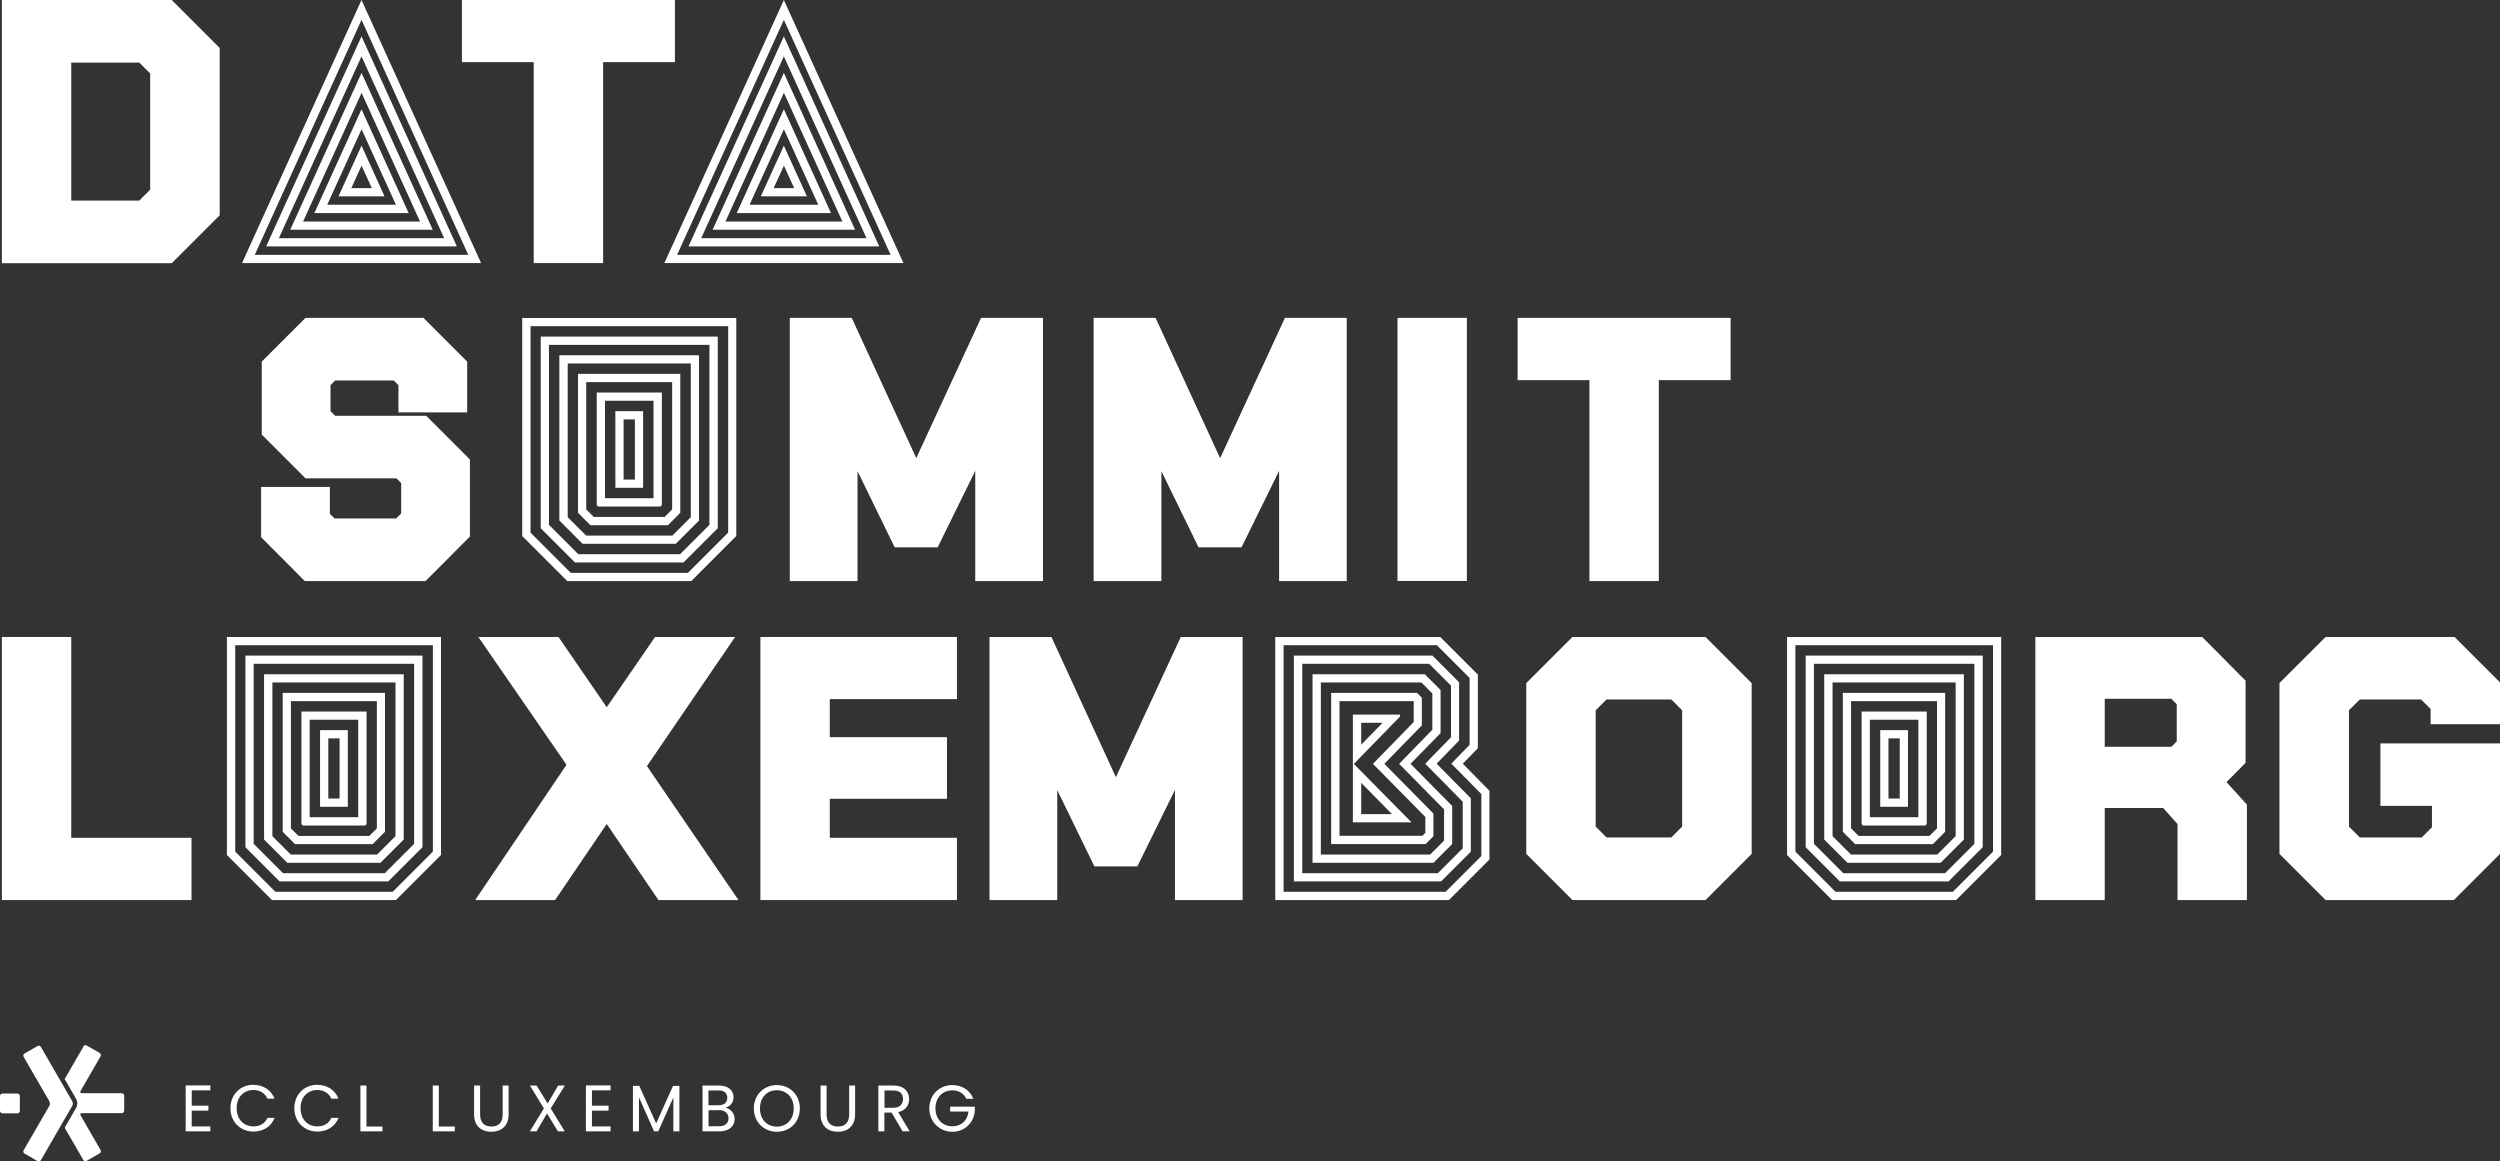
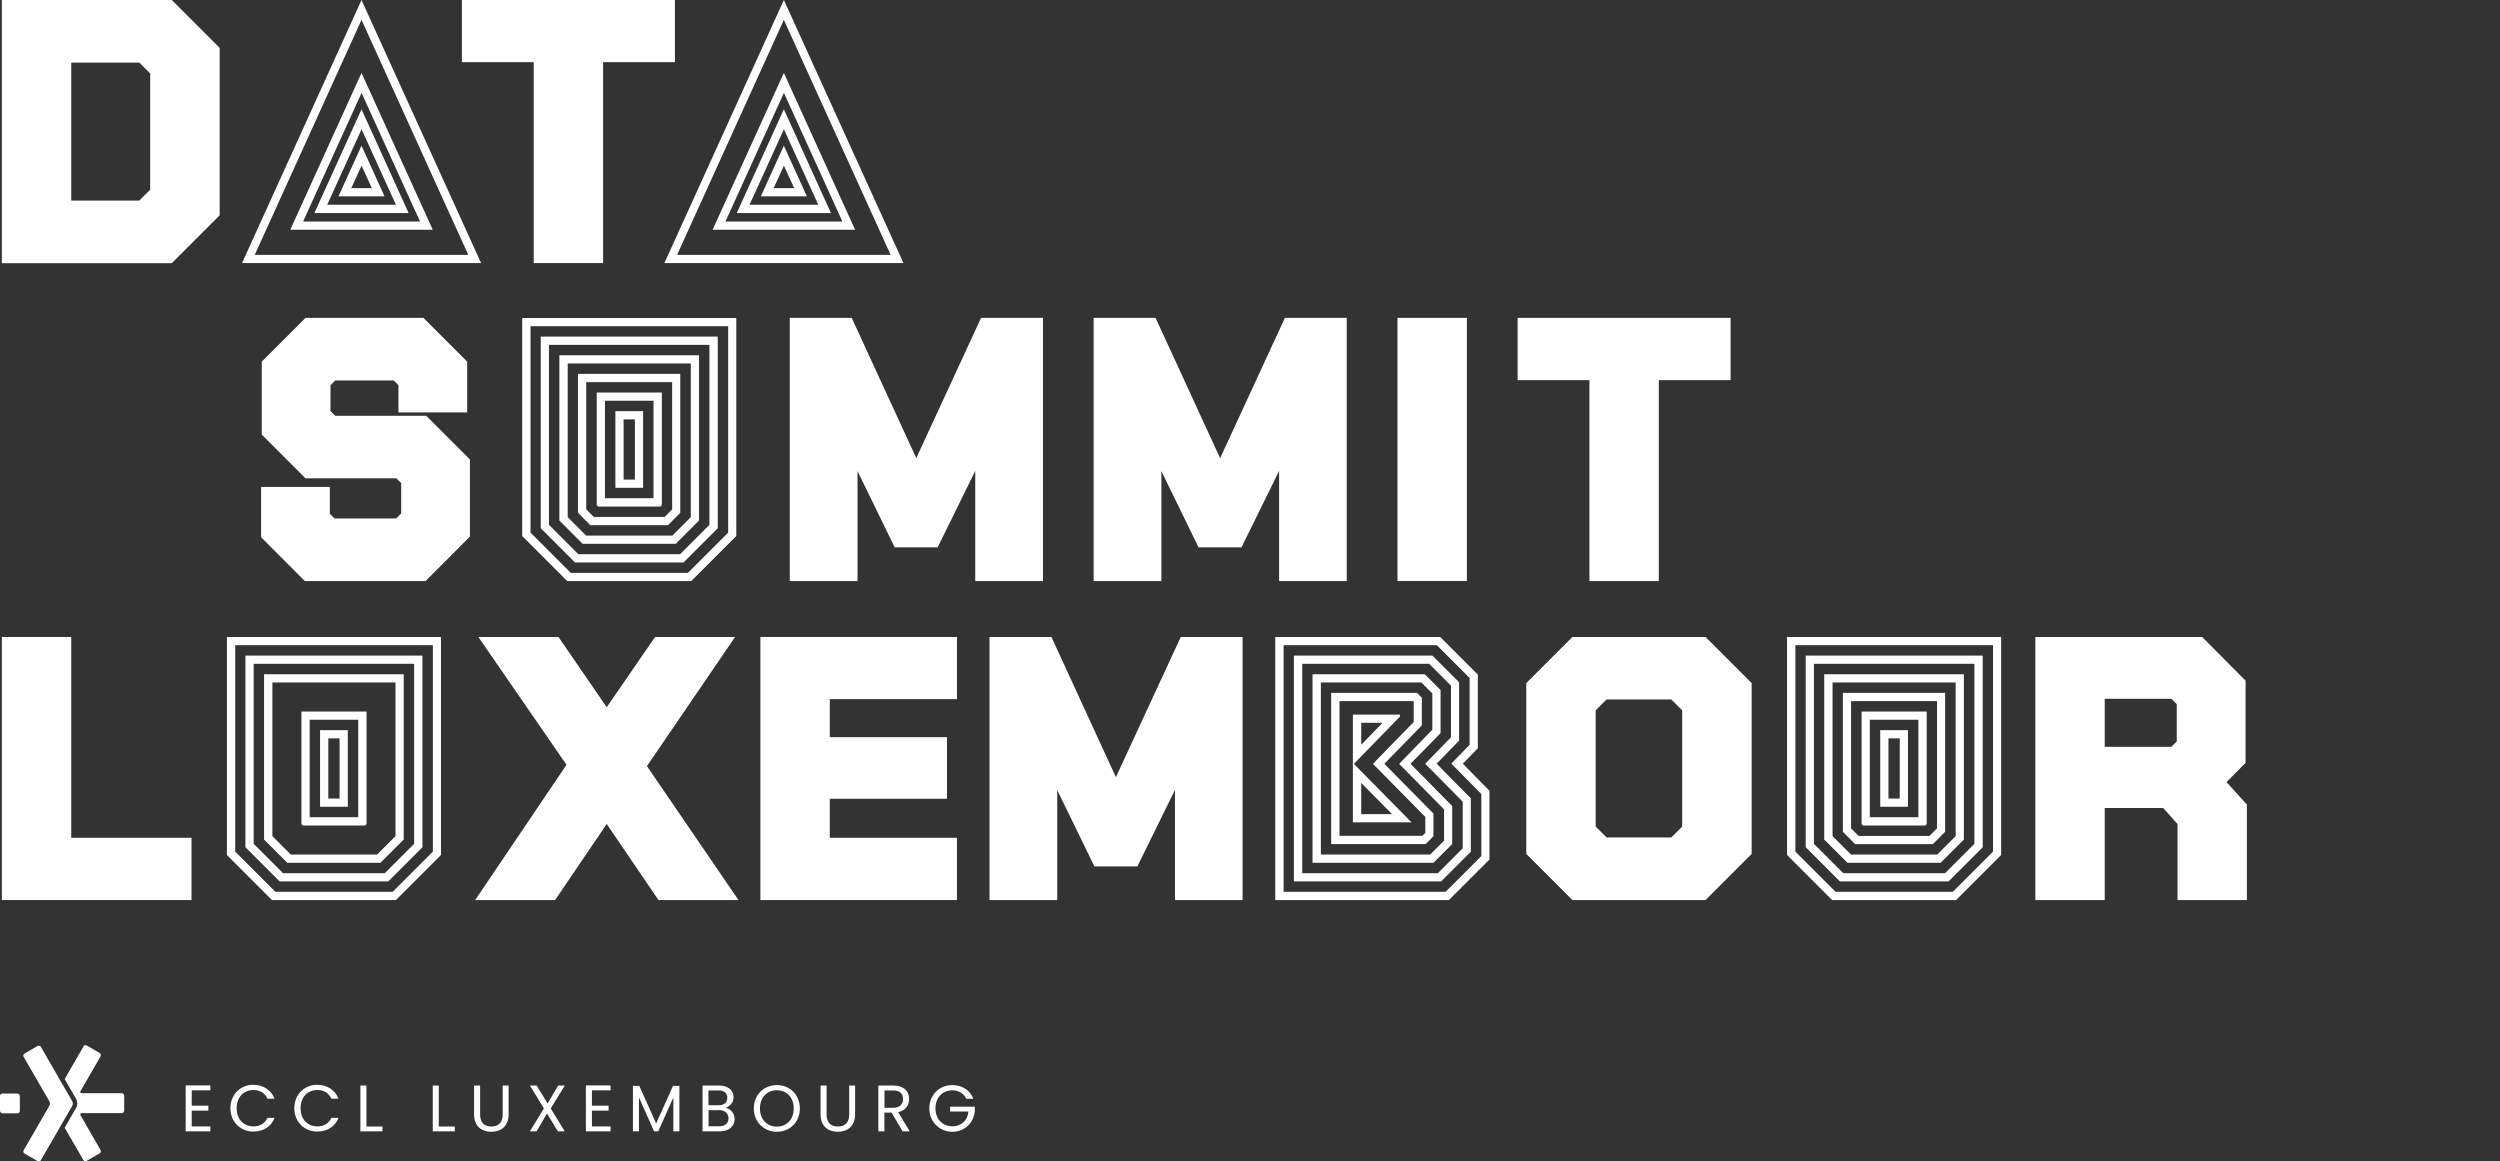
<svg xmlns="http://www.w3.org/2000/svg" id="Calque_1" viewBox="0 0 228.07 105.95">
  <rect x="0" y="0" width="228.07" height="105.95" fill="#333333" stroke="none" />
  <defs>
    <style>.cls-1{fill:#ffffff;stroke-width:0px;}</style>
  </defs>
  <path class="cls-1" d="M32.98,1.81l9.74,21.44h-19.48L32.98,1.81M32.98,0l-10.9,24h21.81L32.98,0h0Z" />
-   <path class="cls-1" d="M32.98,5.14l7.54,16.59h-15.08l7.54-16.59M32.98,3.32l-8.7,19.16h17.4L32.98,3.32h0Z" />
  <path class="cls-1" d="M32.98,8.46l5.34,11.75h-10.67l5.34-11.75M32.98,6.65l-6.5,14.31h13l-6.5-14.31h0Z" />
  <path class="cls-1" d="M32.98,11.78l3.14,6.9h-6.27l3.14-6.9M32.98,9.97l-4.3,9.47h8.6l-4.3-9.47h0Z" />
  <path class="cls-1" d="M32.98,15.1l.94,2.06h-1.87l.94-2.06M32.98,13.29l-2.1,4.62h4.2l-2.1-4.62h0Z" />
  <path class="cls-1" d="M.17,24V0h15.5l4.37,4.37v15.27l-4.37,4.37H.17ZM12.71,18.29l.99-.99V6.7l-.99-.99h-6.21v12.59h6.21Z" />
  <path class="cls-1" d="M71.51,1.81l9.74,21.44h-19.48L71.51,1.81M71.51,0l-10.9,24h21.81L71.51,0h0Z" />
-   <path class="cls-1" d="M71.51,5.14l7.54,16.59h-15.08l7.54-16.59M71.51,3.32l-8.7,19.16h17.4l-8.7-19.16h0Z" />
  <path class="cls-1" d="M71.51,8.46l5.34,11.75h-10.67l5.34-11.75M71.51,6.65l-6.5,14.31h13l-6.5-14.31h0Z" />
  <path class="cls-1" d="M71.51,11.78l3.14,6.9h-6.27l3.14-6.9M71.51,9.97l-4.3,9.47h8.6l-4.3-9.47h0Z" />
  <path class="cls-1" d="M71.51,15.1l.94,2.06h-1.87l.94-2.06M71.51,13.29l-2.1,4.62h4.2l-2.1-4.62h0Z" />
  <polygon class="cls-1" points="48.69 24 48.69 5.67 42.14 5.67 42.14 0 61.57 0 61.57 5.67 55.02 5.67 55.02 24 48.69 24" />
  <polygon class="cls-1" points="27.81 53.01 23.82 49.01 23.82 44.42 30.09 44.42 30.09 46.87 30.52 47.3 36.14 47.3 36.6 46.84 36.6 44.07 36.17 43.64 27.87 43.64 23.88 39.65 23.88 32.99 27.87 29 38.63 29 42.62 32.99 42.62 37.62 36.35 37.62 36.35 35.14 35.92 34.71 30.58 34.71 30.15 35.14 30.15 37.5 30.58 37.93 38.88 37.93 42.87 41.92 42.87 48.95 38.82 53.01 27.81 53.01" />
  <polygon class="cls-1" points="88.97 53.01 88.97 42.96 85.54 49.93 81.62 49.93 78.23 42.98 78.23 53.01 72.05 53.01 72.05 29 77.7 29 83.59 41.79 89.5 29 95.15 29 95.15 53.01 88.97 53.01" />
  <polygon class="cls-1" points="116.69 53.01 116.69 42.96 113.26 49.93 109.34 49.93 105.95 42.98 105.95 53.01 99.77 53.01 99.77 29 105.42 29 111.31 41.8 117.22 29 122.86 29 122.86 53.01 116.69 53.01" />
  <rect class="cls-1" x="127.49" y="29" width="6.33" height="24" />
  <polygon class="cls-1" points="145 53.01 145 34.68 138.45 34.68 138.45 29 157.88 29 157.88 34.68 151.33 34.68 151.33 53.01 145 53.01" />
  <path class="cls-1" d="M66.43,29.76v18.83l-3.67,3.67h-10.69l-3.67-3.67v-18.83h18.04M67.18,29.01h-19.54v19.89l4.11,4.11h11.31l4.11-4.11v-19.89h0Z" />
  <path class="cls-1" d="M64.72,31.46v16.42l-2.68,2.68h-9.28l-2.68-2.68v-16.42h14.64M65.47,30.71h-16.14v17.48l3.12,3.12h9.91l3.12-3.12v-17.48h0Z" />
  <path class="cls-1" d="M63.02,33.16v14.02l-1.68,1.68h-7.87l-1.68-1.68v-14.02h11.24M63.77,32.41h-12.74v15.08l2.12,2.12h8.5l2.12-2.12v-15.08h0Z" />
  <path class="cls-1" d="M61.32,34.86v11.61l-.69.69h-6.46l-.69-.69v-11.61h7.84M62.07,34.11h-9.34v12.67l1.12,1.13h7.09l1.12-1.13v-12.67h0Z" />
  <path class="cls-1" d="M59.62,36.56v8.89h-4.43v-8.89h4.43M60.37,35.81h-5.93v10.27l.13.13h5.68l.13-.13v-10.27h0Z" />
  <path class="cls-1" d="M57.92,38.26v5.49h-1.03v-5.49h1.03M58.67,37.51h-2.53v6.99h2.53v-6.99h0Z" />
  <polygon class="cls-1" points=".17 82.11 .17 58.11 6.5 58.11 6.5 76.43 17.47 76.43 17.47 82.11 .17 82.11" />
  <polygon class="cls-1" points="60.07 82.11 55.35 75.17 50.64 82.11 43.35 82.11 51.68 69.77 43.64 58.11 50.95 58.11 55.35 64.52 59.76 58.11 67.06 58.11 59.02 69.89 67.37 82.11 60.07 82.11" />
  <path class="cls-1" d="M39.49,58.86v18.83l-3.67,3.67h-10.69l-3.67-3.67v-18.83h18.04M40.24,58.11h-19.54v19.89l4.11,4.11h11.31l4.11-4.11v-19.89h0Z" />
  <path class="cls-1" d="M37.78,60.56v16.42l-2.68,2.68h-9.28l-2.68-2.68v-16.42h14.64M38.53,59.81h-16.14v17.48l3.12,3.12h9.91l3.12-3.12v-17.48h0Z" />
  <path class="cls-1" d="M36.08,62.26v14.02l-1.68,1.68h-7.87l-1.68-1.68v-14.02h11.24M36.83,61.51h-12.74v15.08l2.12,2.12h8.5l2.12-2.12v-15.08h0Z" />
-   <path class="cls-1" d="M34.38,63.96v11.61l-.69.69h-6.46l-.69-.69v-11.61h7.84M35.13,63.21h-9.34v12.67l1.12,1.13h7.09l1.12-1.13v-12.67h0Z" />
  <path class="cls-1" d="M32.68,65.66v8.89h-4.43v-8.89h4.43M33.43,64.91h-5.93v10.27l.13.13h5.68l.13-.13v-10.27h0Z" />
  <path class="cls-1" d="M30.98,67.36v5.49h-1.03v-5.49h1.03M31.73,66.61h-2.53v6.99h2.53v-6.99h0Z" />
  <path class="cls-1" d="M181.82,58.86v18.83l-3.67,3.67h-10.69l-3.67-3.67v-18.83h18.04M182.57,58.11h-19.54v19.89l4.11,4.11h11.31l4.11-4.11v-19.89h0Z" />
  <path class="cls-1" d="M180.12,60.56v16.42l-2.68,2.68h-9.28l-2.68-2.68v-16.42h14.64M180.87,59.81h-16.14v17.48l3.12,3.12h9.91l3.12-3.12v-17.48h0Z" />
  <path class="cls-1" d="M178.41,62.26v14.02l-1.68,1.68h-7.87l-1.68-1.68v-14.02h11.24M179.16,61.51h-12.74v15.08l2.12,2.12h8.5l2.12-2.12v-15.08h0Z" />
  <path class="cls-1" d="M176.71,63.96v11.61l-.69.69h-6.46l-.69-.69v-11.61h7.84M177.46,63.21h-9.34v12.67l1.12,1.13h7.09l1.12-1.13v-12.67h0Z" />
  <path class="cls-1" d="M175.01,65.66v8.89h-4.43v-8.89h4.43M175.76,64.91h-5.93v10.27l.13.13h5.68l.13-.13v-10.27h0Z" />
  <path class="cls-1" d="M173.31,67.36v5.49h-1.03v-5.49h1.03M174.06,66.61h-2.53v6.99h2.53v-6.99h0Z" />
  <polygon class="cls-1" points="69.37 82.11 69.37 58.11 87.3 58.11 87.3 63.78 75.7 63.78 75.7 67.25 86.39 67.25 86.39 72.87 75.7 72.87 75.7 76.43 87.3 76.43 87.3 82.11 69.37 82.11" />
  <polygon class="cls-1" points="107.19 82.11 107.19 72.06 103.76 79.04 99.84 79.04 96.45 72.08 96.45 82.11 90.27 82.11 90.27 58.11 95.92 58.11 101.8 70.9 107.72 58.11 113.36 58.11 113.36 82.11 107.19 82.11" />
  <path class="cls-1" d="M143.45,82.11l-4.21-4.21v-15.58l4.21-4.21h12.14l4.21,4.21v15.58l-4.21,4.21h-12.14ZM152.47,76.4l.99-.99v-10.61l-.99-.99h-5.91l-.99.99v10.61l.99.99h5.91Z" />
  <path class="cls-1" d="M198.65,82.11v-6.94l-1.31-1.46h-5.33v8.4h-6.33v-24h15.22l3.96,3.99v7.49l-1.74,1.76,1.86,2.05v8.71h-6.33ZM198.09,68.13l.49-.49v-3.4l-.49-.49h-6.08v4.38h6.08Z" />
-   <polygon class="cls-1" points="212.16 82.11 207.95 77.9 207.95 62.31 212.16 58.11 223.92 58.11 228.07 62.25 228.07 66.07 221.74 66.07 221.74 64.68 220.87 63.81 215.28 63.81 214.29 64.8 214.29 75.41 215.28 76.4 220.93 76.4 221.86 75.47 221.86 73.52 217.16 73.52 217.16 67.82 228.07 67.82 228.07 77.9 223.86 82.11 212.16 82.11" />
  <path class="cls-1" d="M131.08,58.86l2.99,2.99v6.1l-1.16,1.19-.51.53.52.52,2.22,2.25v5.66l-3.26,3.26h-14.78v-22.5h13.99M131.39,58.11h-15.05v24h15.84l3.7-3.7v-6.27l-2.43-2.47,1.37-1.41v-6.72l-3.43-3.43h0Z" />
  <path class="cls-1" d="M130.38,60.56l1.99,1.99v4.71l-1.84,1.89-.51.53.52.52,2.9,2.94v4.25l-2.27,2.27h-12.37v-19.1h11.59M130.69,59.81h-12.65v20.6h13.43l2.71-2.71v-4.87l-3.12-3.16,2.05-2.11v-5.32l-2.43-2.43h0Z" />
  <path class="cls-1" d="M129.67,62.26l1,1v3.31l-2.52,2.59-.51.53.52.52,3.58,3.63v2.85l-1.27,1.27h-9.97v-15.7h9.18M129.98,61.51h-10.24v17.2h11.03l1.71-1.71v-3.47l-3.8-3.85,2.74-2.8v-3.93l-1.44-1.44h0Z" />
  <path class="cls-1" d="M128.97,63.96h0v1.91l-3.21,3.29-.51.53.52.52,4.26,4.32v1.45l-.27.27h-7.56v-12.29h6.78M129.28,63.21h-7.84v13.79h8.62l.71-.71v-2.07l-4.48-4.54,3.42-3.5v-2.53l-.44-.44h0Z" />
  <path class="cls-1" d="M126.13,65.94l-1.95,2v-2h1.95M124.18,71.42l2.81,2.85h-2.81v-2.85M127.73,65.19h-4.31v9.83h5.35l-5.26-5.33,4.21-4.32v-.18h0Z" />
  <path class="cls-1" d="M19.19,99.47h-1.7v1.4h1.52v.45h-1.52v1.44h1.7v.45h-2.25v-4.19h2.25v.45Z" />
  <path class="cls-1" d="M23.11,98.97c.91,0,1.62.46,1.94,1.26h-.65c-.23-.5-.67-.79-1.28-.79-.88,0-1.53.64-1.53,1.66s.65,1.66,1.53,1.66c.61,0,1.06-.28,1.28-.78h.65c-.31.8-1.03,1.25-1.94,1.25-1.17,0-2.09-.88-2.09-2.13s.92-2.14,2.09-2.14Z" />
  <path class="cls-1" d="M28.94,98.97c.91,0,1.62.46,1.94,1.26h-.65c-.23-.5-.67-.79-1.28-.79-.88,0-1.53.64-1.53,1.66s.65,1.66,1.53,1.66c.61,0,1.06-.28,1.28-.78h.65c-.31.8-1.03,1.25-1.94,1.25-1.17,0-2.09-.88-2.09-2.13s.92-2.14,2.09-2.14Z" />
  <path class="cls-1" d="M33.43,99.03v3.74h1.46v.44h-2.01v-4.18h.55Z" />
  <path class="cls-1" d="M40.03,99.03v3.74h1.46v.44h-2.01v-4.18h.55Z" />
  <path class="cls-1" d="M43.26,99.03h.54v2.64c0,.77.41,1.1,1.03,1.1s1.03-.33,1.03-1.1v-2.64h.54v2.64c0,1.08-.71,1.58-1.58,1.58s-1.57-.5-1.57-1.58v-2.64Z" />
  <path class="cls-1" d="M49.9,101.58l-.95,1.63h-.61l1.28-2.09-1.28-2.09h.61l1.01,1.64.96-1.64h.61l-1.29,2.09,1.28,2.09h-.62l-1-1.63Z" />
  <path class="cls-1" d="M55.7,99.47h-1.7v1.4h1.52v.45h-1.52v1.44h1.7v.45h-2.25v-4.19h2.25v.45Z" />
  <path class="cls-1" d="M57.73,99.06h.59l1.54,3.43,1.54-3.43h.58v4.15h-.55v-3.09l-1.38,3.09h-.38l-1.38-3.1v3.1h-.55v-4.15Z" />
  <path class="cls-1" d="M65.65,103.21h-1.56v-4.18h1.5c.88,0,1.33.48,1.33,1.06,0,.53-.33.83-.73.97.46.08.83.52.83,1.03,0,.63-.5,1.12-1.36,1.12ZM65.54,99.48h-.91v1.35h.92c.51,0,.8-.25.8-.68s-.28-.68-.82-.68ZM65.59,101.28h-.95v1.47h.96c.54,0,.86-.27.86-.73s-.35-.75-.88-.75Z" />
  <path class="cls-1" d="M70.87,103.25c-1.17,0-2.1-.88-2.1-2.13s.92-2.13,2.1-2.13,2.1.88,2.1,2.13-.92,2.13-2.1,2.13ZM70.87,102.78c.88,0,1.54-.64,1.54-1.66s-.66-1.66-1.54-1.66-1.54.64-1.54,1.66.66,1.66,1.54,1.66Z" />
  <path class="cls-1" d="M74.87,99.03h.54v2.64c0,.77.41,1.1,1.03,1.1s1.03-.33,1.03-1.1v-2.64h.54v2.64c0,1.08-.71,1.58-1.58,1.58s-1.57-.5-1.57-1.58v-2.64Z" />
  <path class="cls-1" d="M81.49,99.03c.98,0,1.45.55,1.45,1.23,0,.53-.29,1.04-1,1.2l1.05,1.75h-.65l-1-1.71h-.66v1.71h-.55v-4.18h1.35ZM81.49,99.48h-.8v1.58h.8c.62,0,.89-.34.89-.8s-.26-.78-.89-.78Z" />
  <path class="cls-1" d="M88.8,100.24h-.65c-.23-.49-.68-.77-1.27-.77-.88,0-1.54.64-1.54,1.64s.66,1.64,1.54,1.64c.82,0,1.39-.53,1.47-1.35h-1.67v-.44h2.25v.42c-.1,1.04-.92,1.87-2.05,1.87s-2.1-.88-2.1-2.13.92-2.13,2.1-2.13c.88,0,1.61.46,1.92,1.26Z" />
  <path class="cls-1" d="M7.6,95.5l-1.7,2.94,1.05,1.82c.08.15.1.3.1.4,0,.1-.02.26-.1.4l-1.05,1.82,1.7,2.94c.06.11.2.15.31.08l1.18-.68c.11-.06.15-.2.08-.31l-1.82-3.16c-.06-.11-.01-.2.11-.2h3.64c.12,0,.23-.1.23-.23v-1.36c0-.12-.1-.23-.23-.23h-3.64c-.12,0-.18-.09-.11-.2l1.82-3.16c.06-.11.03-.25-.08-.31l-1.18-.68c-.11-.06-.25-.03-.31.08Z" />
  <path class="cls-1" d="M3.73,105.84l2.87-4.97c.06-.11.06-.28,0-.39l-2.87-4.97c-.06-.11-.2-.15-.31-.08l-1.18.68c-.11.06-.15.2-.08.31l2.35,4.06c.06.11.06.28,0,.39l-2.35,4.06c-.06.11-.03.25.08.31l1.18.68c.11.06.25.03.31-.08Z" />
  <rect class="cls-1" x="0" y="99.76" width="1.81" height="1.81" rx=".23" ry=".23" />
</svg>